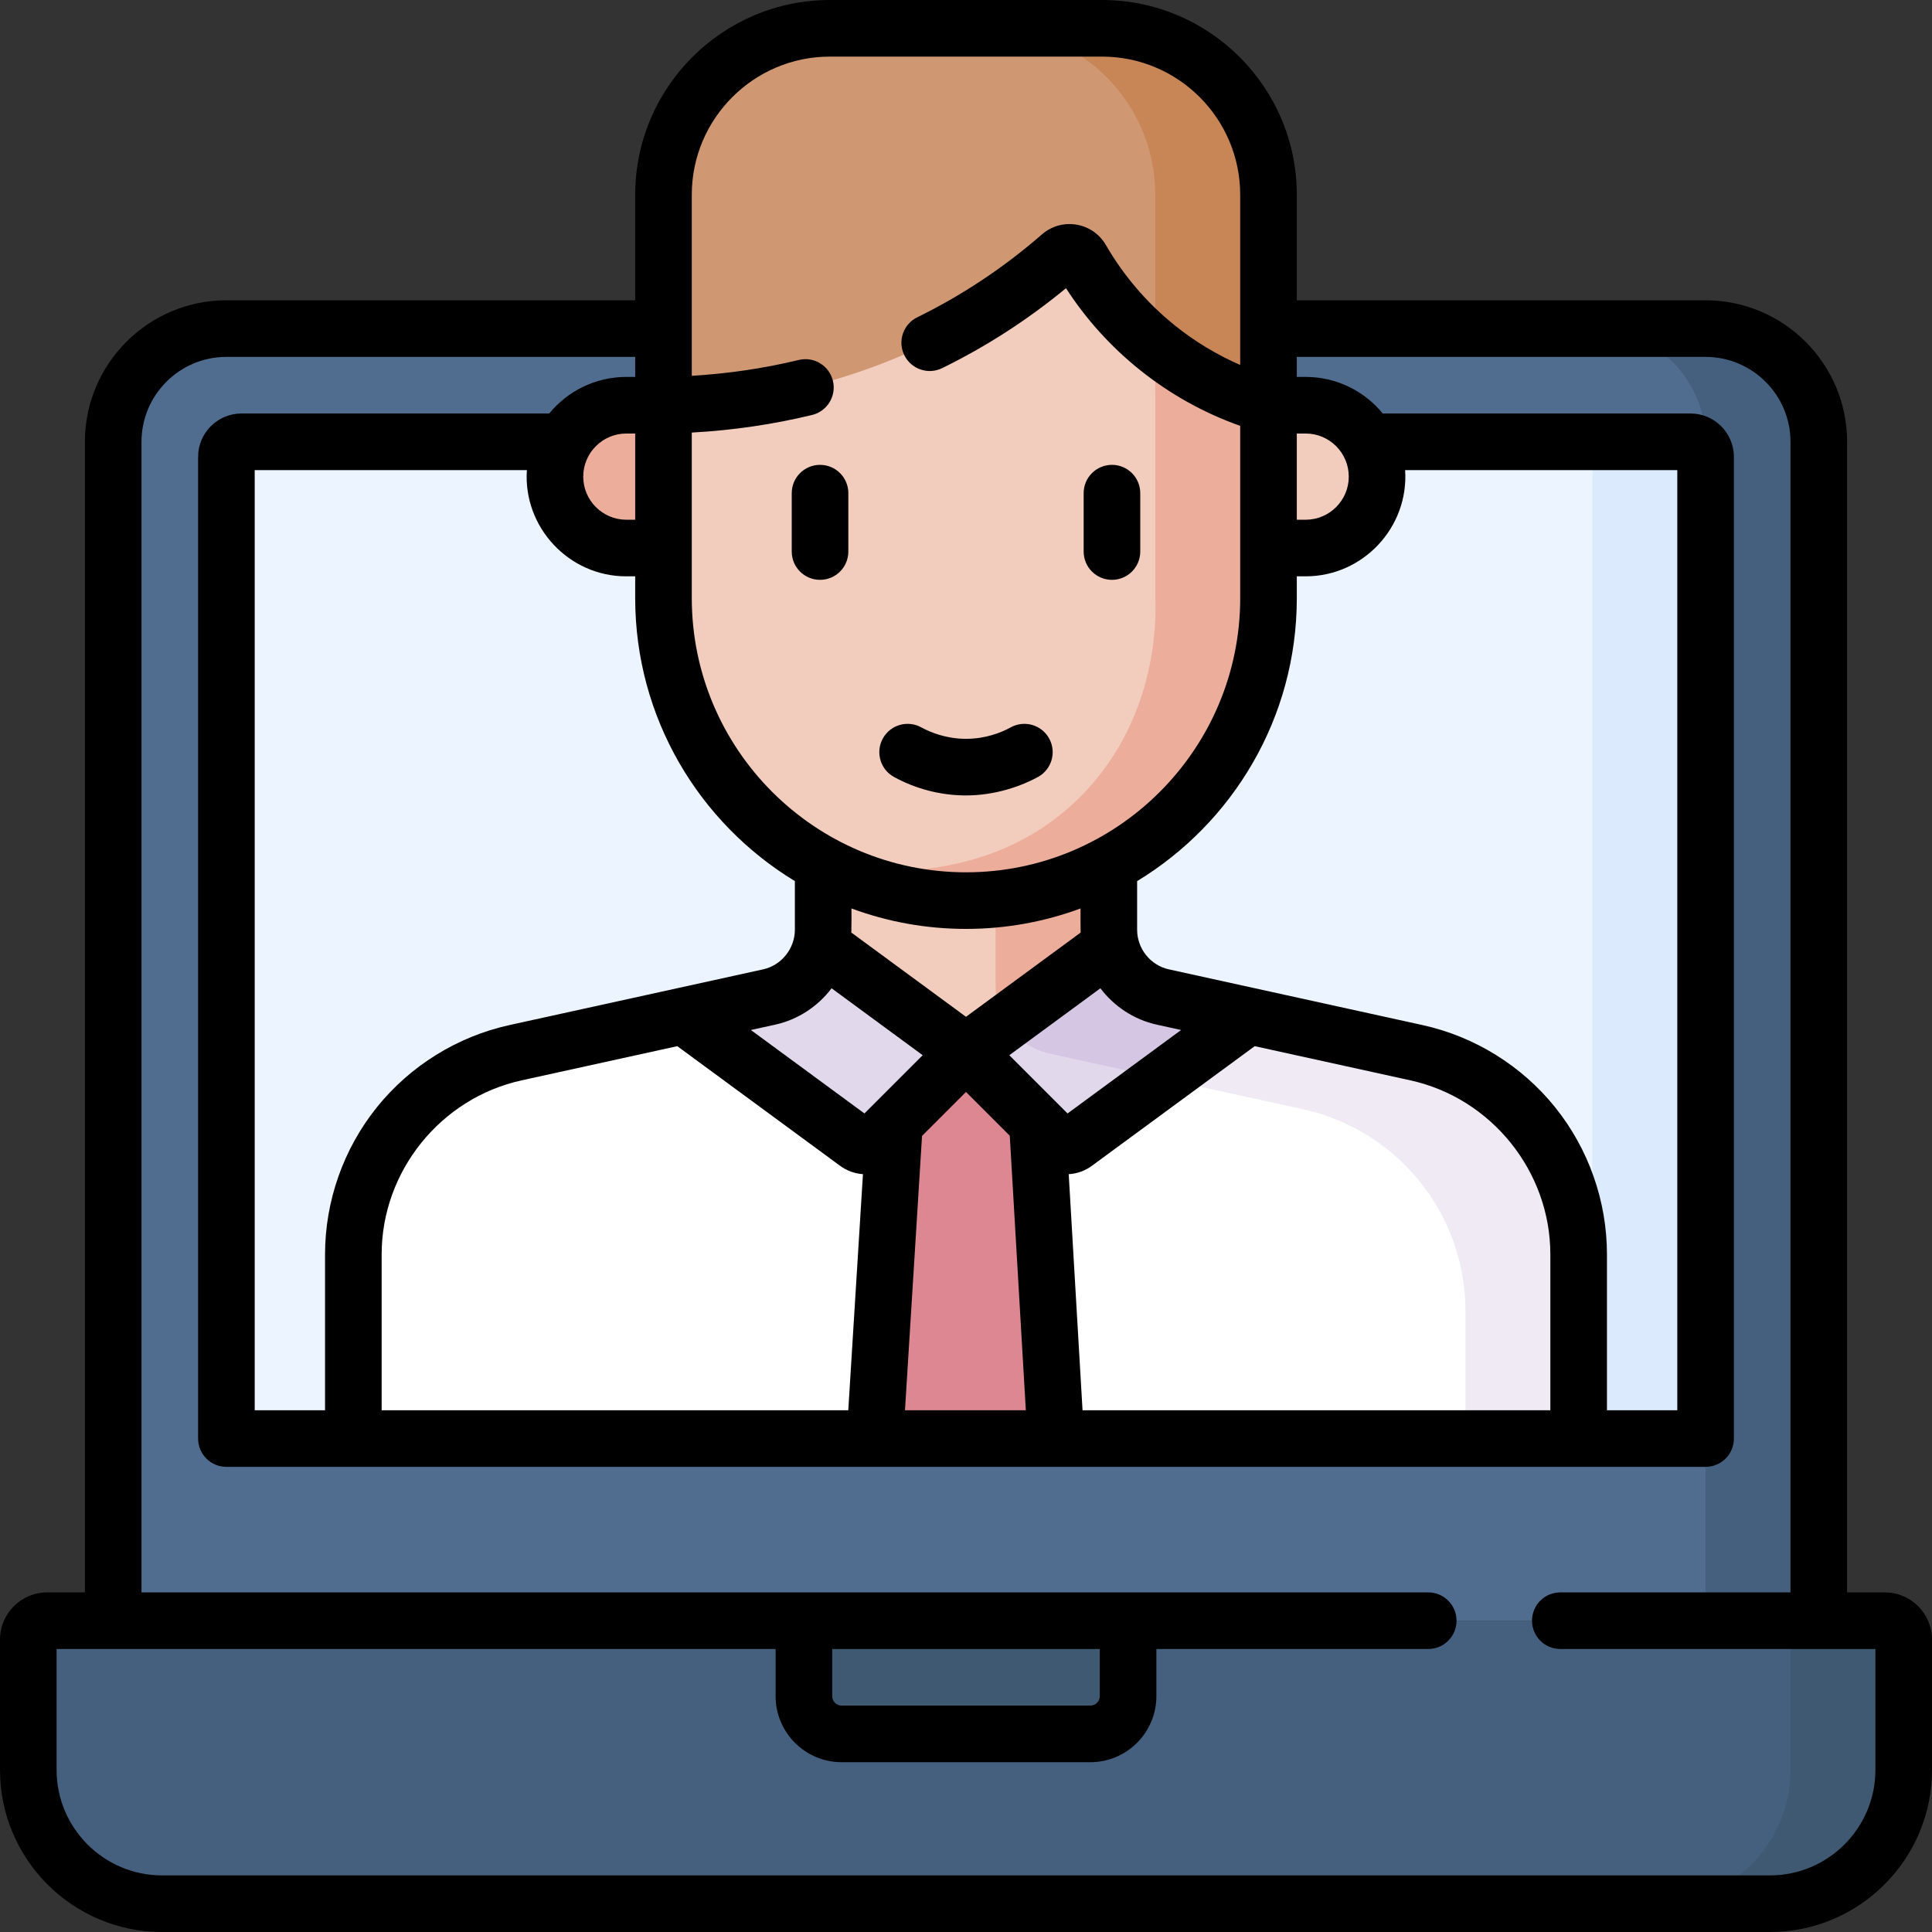
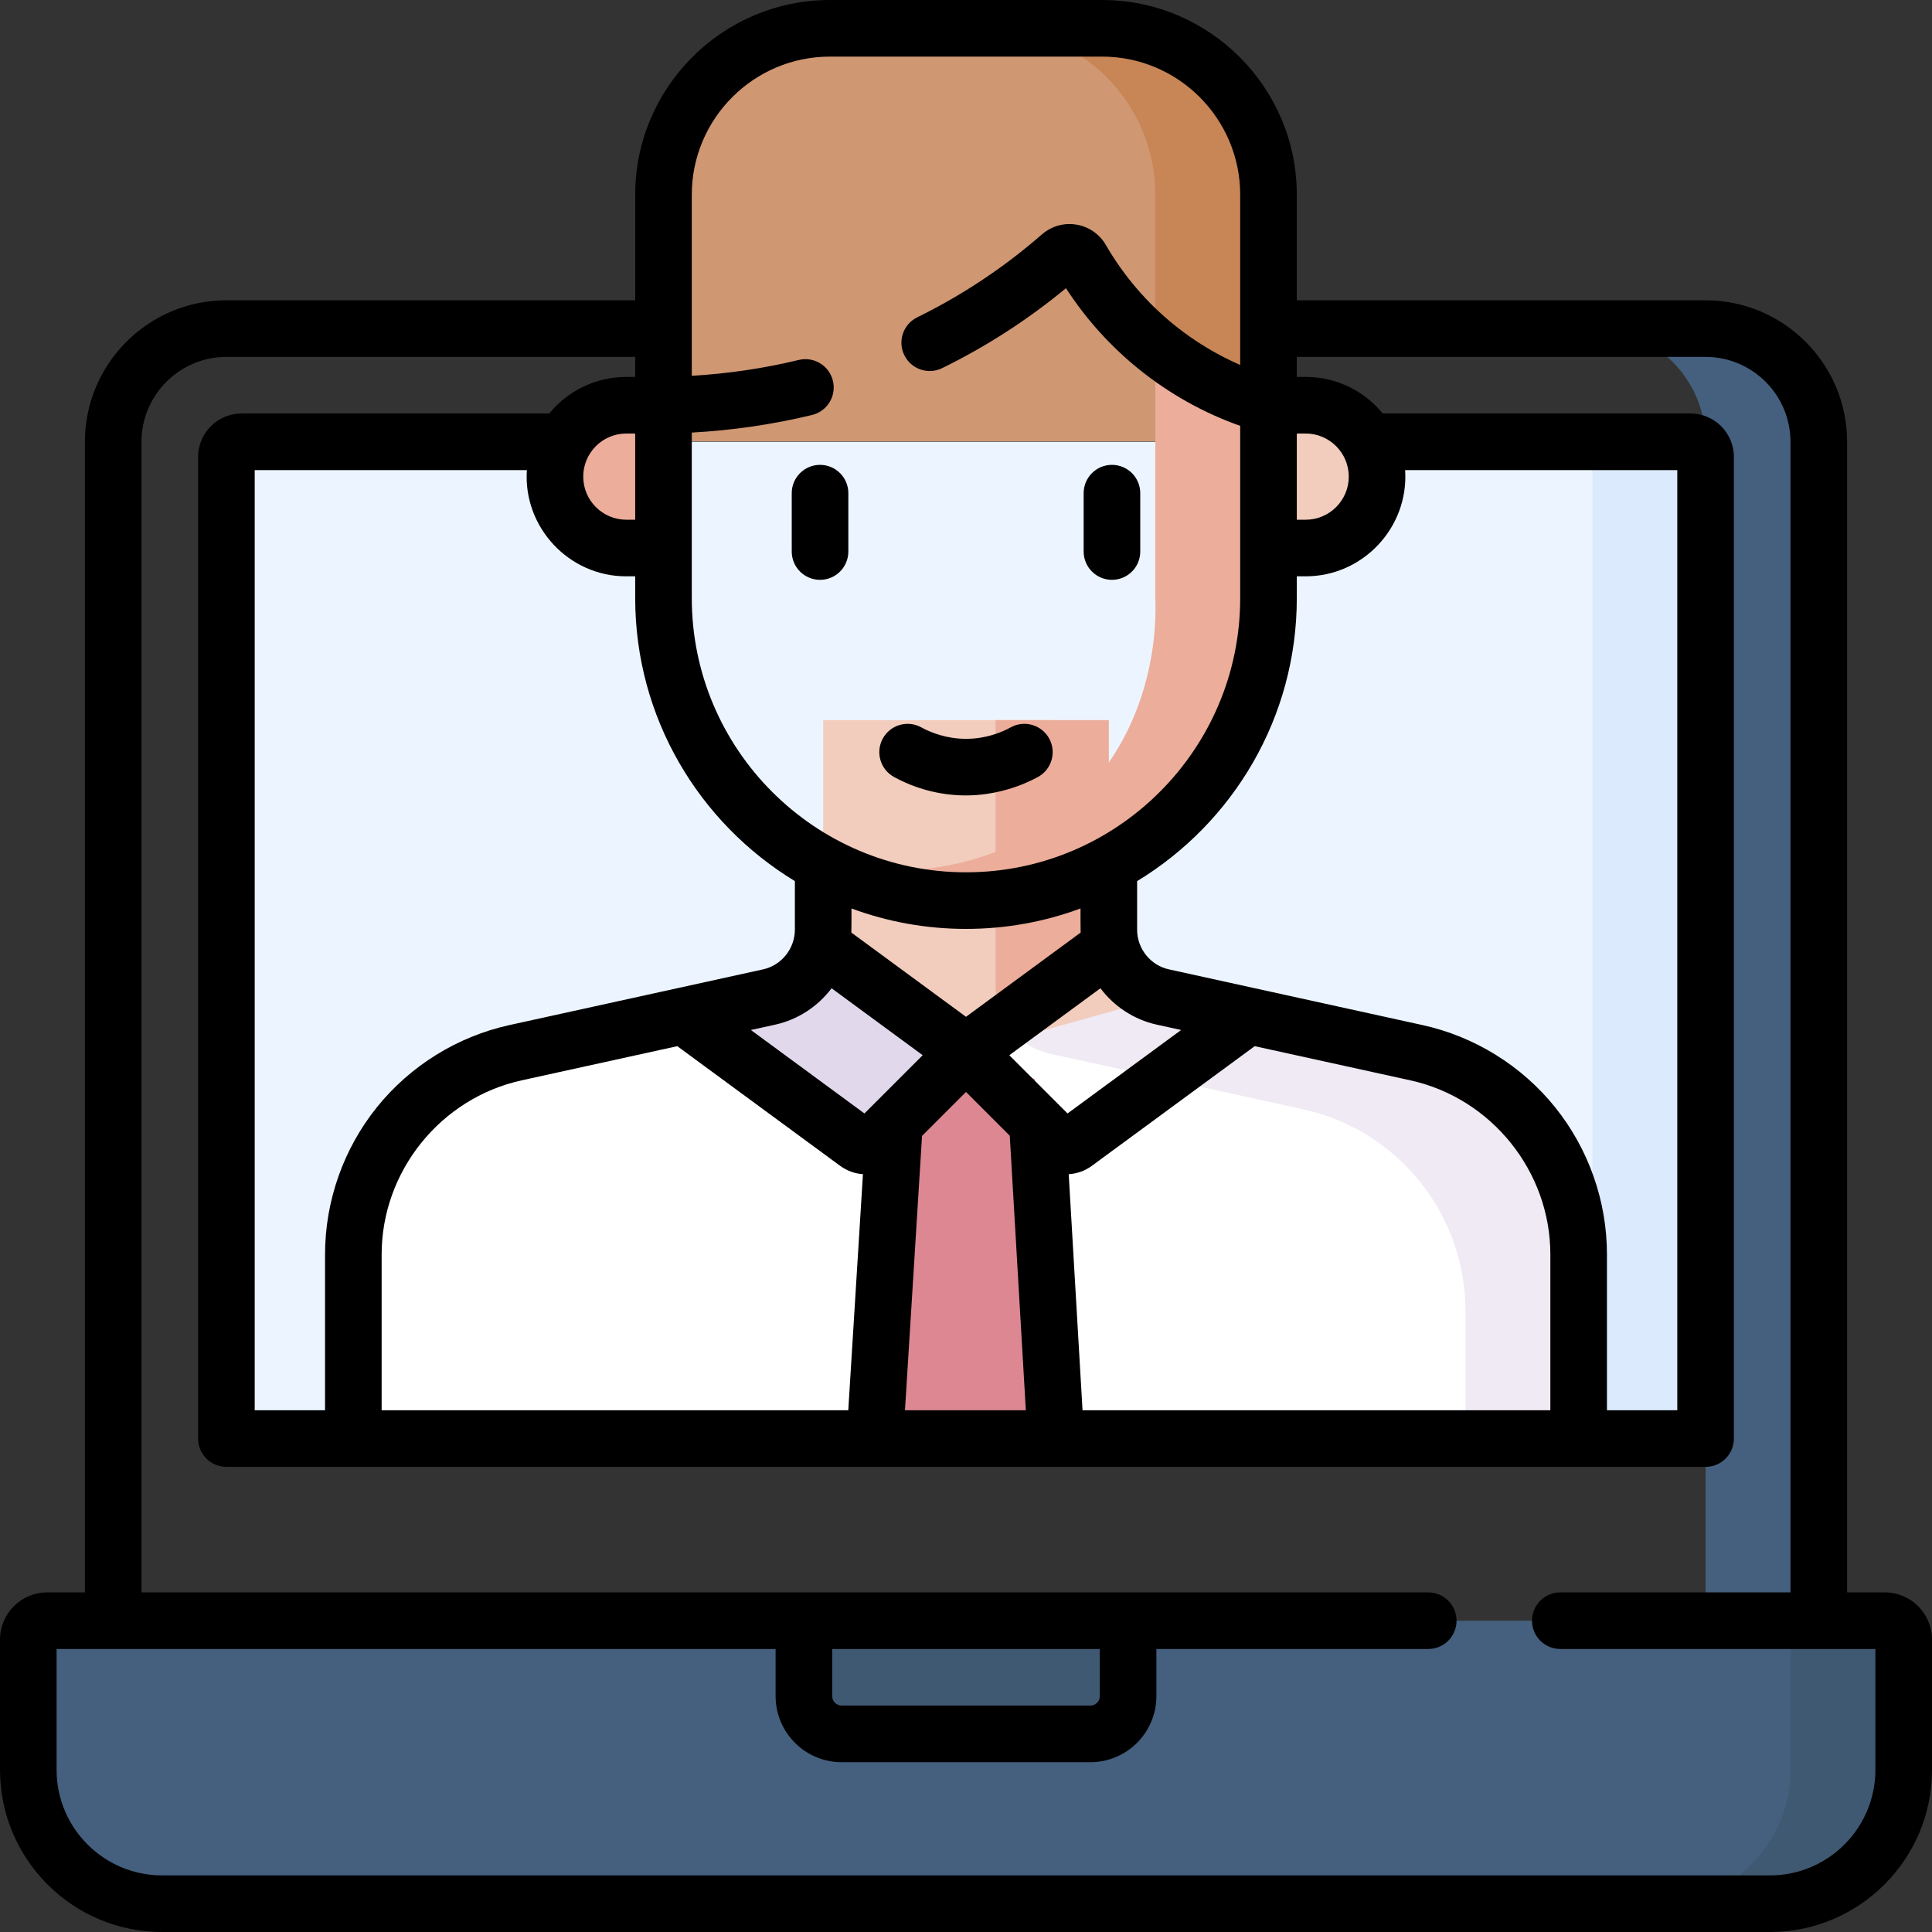
<svg xmlns="http://www.w3.org/2000/svg" id="Layer_1" height="512" viewBox="0 0 512 512" width="512">
  <rect x="0" y="0" width="512" height="512" fill="#333333" stroke="none" />
  <g>
    <g>
      <g>
        <g>
          <g>
            <g>
              <g>
-                 <path d="m482 429.5h-452v-312.417c0-16.569 13.431-30 30-30h392c16.569 0 30 13.431 30 30z" fill="#506d90" />
                <path d="m452 87.083h-30c16.569 0 30 13.432 30 30v312.417h30v-312.417c0-16.569-13.431-30-30-30z" fill="#455f7e" />
                <path d="m60 377.231v-256.148c0-2.209 1.791-4 4-4h384c2.209 0 4 1.791 4 4v256.148c0 2.209-1.791 4-4 4h-30l-162-15-162.36 14.999-29.64.001c-2.209 0-4-1.791-4-4z" fill="#ecf5ff" />
                <path d="m448 117.083h-30c2.209 0 4 1.791 4 4v256.148c0 2.209-1.791 4-4 4h30c2.209 0 4-1.791 4-4v-256.148c0-2.209-1.791-4-4-4z" fill="#dbeafd" />
                <g>
                  <g>
                    <path d="m418.36 332.43v48.8h-324.72v-48.8c0-25.69 17.88-47.93 42.98-53.45l67.2-14.76c8.37-1.84 14.33-9.26 14.33-17.82v-55.57h75.7v55.57c0 8.56 5.96 15.98 14.33 17.82l67.2 14.76c25.1 5.52 42.98 27.76 42.98 53.45z" fill="#fff" />
                  </g>
                  <g>
                    <path d="m375.38 278.98-67.2-14.76c-8.37-1.84-14.33-9.26-14.33-17.82v-55.57h-30v70.57c0 8.56 5.96 15.98 14.33 17.82l67.2 14.76c25.1 5.52 42.98 27.76 42.98 53.45v33.8h30v-48.8c0-25.69-17.88-47.93-42.98-53.45z" fill="#efeaf4" />
                  </g>
                  <g>
                    <path d="m203.82 264.22c8.37-1.84 14.33-9.26 14.33-17.82v-55.57h60.7v55.57c0 8.56 20.96 15.98 29.33 17.82l-52.18 14.552z" fill="#f2ccbc" />
                  </g>
                  <path d="m294.337 250.593c-.319-1.351-.487-2.756-.487-4.193v-55.57h-30v70.57c0 3.489.992 6.786 2.733 9.594z" fill="#ecad9a" />
                  <path d="m279.81 381.23h-47.96l5.92-95.23 18.23-7.23 18.23 7.23z" fill="#dd8793" />
                  <g>
                    <g>
                      <g>
                        <path d="m336.168 116.948h-160.336v-65.33c0-24.366 19.752-44.118 44.118-44.118h72.1c24.366 0 44.118 19.752 44.118 44.118z" fill="#cf9772" />
                        <path d="m292.05 7.5h-30c24.366 0 44.118 19.752 44.118 44.118v65.33h30v-65.33c0-24.366-19.752-44.118-44.118-44.118z" fill="#c88556" />
-                         <path d="m336.168 107.388c-6.861-1.968-18.149-6.148-29.538-15.313-9.995-8.043-16.279-16.877-20.048-23.383-1.145-1.976-3.807-2.424-5.529-.923-7.584 6.611-17.107 13.675-28.753 19.999-30.449 16.537-59.504 19.387-76.469 19.62v51.114c0 44.276 35.892 80.168 80.168 80.168 2.649 0 5.267-.128 7.85-.379 5.203-.506 8.444-8.987 13.308-10.439 5.036-1.504 11.68 3.989 16.248 1.576 25.432-13.44 42.763-40.159 42.763-70.925z" fill="#f2ccbc" />
                        <path d="m306.168 107.388v51.114c.214 5.177.744 30.912-18.671 51.418-27.25 28.781-67.67 19.674-69.35 19.266 6.844 3.588 17.167 7.855 30.252 9.118 0 0 3.863.366 7.601.366 44.276 0 80.168-35.893 80.168-80.168v-51.114c-6.963-1.967-18.718-6.472-29.996-15.684z" fill="#ecad9a" />
                      </g>
                      <path d="m346.015 145.232h-9.847v-37.844h9.847c10.45 0 18.922 8.472 18.922 18.922 0 10.451-8.472 18.922-18.922 18.922z" fill="#f2ccbc" />
                      <path d="m165.985 145.232h9.847v-37.844h-9.847c-10.45 0-18.922 8.472-18.922 18.922 0 10.451 8.472 18.922 18.922 18.922z" fill="#ecad9a" />
                    </g>
                  </g>
                  <g>
                    <path d="m256 278.772-38.353-28.183c-1.582 6.702-6.864 12.096-13.826 13.626l-22.629 4.973 45.877 33.712c1.592 1.17 3.8 1.002 5.197-.395z" fill="#e2d8ec" />
-                     <path d="m284.931 302.901 45.877-33.712-22.629-4.973c-6.962-1.53-12.244-6.924-13.826-13.626l-38.353 28.182 23.734 23.734c1.397 1.397 3.605 1.565 5.197.395z" fill="#e2d8ec" />
-                     <path d="m330.807 269.19-22.627-4.97c-3.808-.974-7.525-2.734-10.66-6.873-1.495-1.99-2.585-4.282-3.169-6.757l-27.759 20.398c2.529 4.084 6.629 7.142 11.587 8.232l30.008 6.591z" fill="#d5c6e4" />
                  </g>
                </g>
                <g>
                  <path d="m12.5 429.5h487c2.761 0 5 2.239 5 5v34.549c0 19.579-15.872 35.451-35.451 35.451h-426.098c-19.579 0-35.451-15.872-35.451-35.451v-34.549c0-2.761 2.239-5 5-5z" fill="#455f7e" />
                  <g fill="#405972">
                    <path d="m499.5 429.5h-30c2.761 0 5 2.239 5 5v34.549c0 19.579-15.872 35.451-35.451 35.451h30c19.579 0 35.451-15.872 35.451-35.451v-34.549c0-2.761-2.239-5-5-5z" />
                    <path d="m288.955 459.5h-65.911c-5.523 0-10-4.477-10-10v-20h85.911v20c0 5.523-4.477 10-10 10z" />
                  </g>
                </g>
              </g>
            </g>
          </g>
        </g>
      </g>
    </g>
    <path d="m499.5 422h-10v-304.92c0-20.678-16.822-37.5-37.5-37.5h-108.332v-27.962c0-28.462-23.156-51.618-51.618-51.618h-72.1c-28.462 0-51.618 23.156-51.618 51.618v27.962h-108.332c-20.678 0-37.5 16.822-37.5 37.5v304.92h-10c-6.893 0-12.5 5.607-12.5 12.5v34.549c0 23.683 19.268 42.951 42.951 42.951h426.098c23.683 0 42.951-19.268 42.951-42.951v-34.549c0-6.893-5.607-12.5-12.5-12.5zm-155.832-307.112h2.347c6.299 0 11.423 5.124 11.423 11.423 0 6.298-5.124 11.422-11.423 11.422h-2.347zm0 37.844h2.347c15.203.011 27.366-12.987 26.36-28.152h72.125v249.151h-18.64v-41.301c0-14.129-4.877-27.975-13.732-38.988-8.856-11.014-21.335-18.751-35.139-21.786l-67.199-14.761c-4.975-1.086-8.438-5.551-8.44-10.494v-12.896c25.347-15.384 42.318-43.248 42.318-75.002zm-144.678 120.228 6.441-1.415c6.113-1.344 11.335-4.877 14.948-9.642l24.143 17.74-15.434 15.434zm29.701 38.208-3.889 62.563h-123.662v-41.301c0-22 15.599-41.398 37.09-46.124l41.257-9.062 43.142 31.702c1.838 1.349 3.941 2.081 6.062 2.222zm57.691-64.029-30.382 22.325-30.382-22.325c.031-.624.058-5.717.033-6.388 9.461 3.502 19.686 5.419 30.35 5.419s20.888-1.917 30.35-5.419c-.013.671-.005 5.765.031 6.388zm-42.032 53.89 11.65-11.65 11.599 11.599 4.258 72.753h-32.027zm23.129-21.385 24.143-17.74c3.613 4.765 8.835 8.298 14.948 9.642l6.44 1.415-30.098 22.118zm21.894 29.3 43.14-31.701 41.256 9.062c21.492 4.726 37.091 24.124 37.091 46.124v41.302h-123.976l-3.662-62.561c2.151-.126 4.287-.857 6.151-2.226zm-106.041-194.309c10.817-.592 21.509-2.153 31.874-4.66 4.026-.974 6.501-5.027 5.527-9.054-.975-4.026-5.026-6.503-9.054-5.526-9.216 2.229-18.722 3.628-28.348 4.202v-47.979c.001-20.191 16.428-36.618 36.619-36.618h72.1c20.191 0 36.618 16.427 36.618 36.618v45.1c-6.201-2.706-12.011-6.201-17.336-10.485-7.358-5.922-13.503-13.088-18.26-21.298-1.673-2.89-4.521-4.86-7.814-5.407-3.288-.544-6.619.398-9.132 2.589-10.05 8.761-21.15 16.144-33.04 21.971-3.719 1.822-5.257 6.315-3.434 10.035 1.821 3.718 6.313 5.258 10.035 3.434 11.728-5.747 22.683-12.825 32.811-21.178 5.302 8.187 11.822 15.419 19.43 21.54 8.063 6.488 17.038 11.5 26.74 14.939v45.645c0 40.069-32.599 72.668-72.668 72.668s-72.668-32.599-72.668-72.668zm27.318 118.869v12.896c-.006 4.93-3.494 9.415-8.439 10.494l-67.201 14.761c-13.803 3.035-26.281 10.772-35.138 21.786-8.855 11.014-13.732 24.859-13.732 38.988v41.302h-18.64v-249.151h72.125c-1.022 15.115 11.132 28.186 26.36 28.152h2.347v5.77c0 31.754 16.971 59.619 42.318 75.002zm-56.087-107.193c0-6.299 5.124-11.423 11.423-11.423h2.347v22.845h-2.347c-6.299-.001-11.423-5.125-11.423-11.422zm342.437 342.738c0 15.412-12.539 27.951-27.951 27.951h-426.098c-15.412 0-27.951-12.539-27.951-27.951v-32.049h190.545v12.5c0 9.649 7.851 17.5 17.5 17.5h65.91c9.649 0 17.5-7.851 17.5-17.5v-12.5h72.043c4.143 0 7.5-3.357 7.5-7.5s-3.357-7.5-7.5-7.5h-340.998v-304.92c0-12.406 10.094-22.5 22.5-22.5h108.332v5.308h-2.347c-8.226 0-15.584 3.78-20.434 9.692h-81.551c-6.341 0-11.5 5.159-11.5 11.5v260.151c0 4.143 3.357 7.5 7.5 7.5h392c4.143 0 7.5-3.357 7.5-7.5v-260.151c0-6.341-5.159-11.5-11.5-11.5h-81.551c-4.85-5.913-12.208-9.692-20.434-9.692h-2.347v-5.308h108.332c12.406 0 22.5 10.094 22.5 22.5v304.92h-61.002c-4.143 0-7.5 3.357-7.5 7.5s3.357 7.5 7.5 7.5h83.502zm-276.455-19.549v-12.5h70.91v12.5c0 1.379-1.121 2.5-2.5 2.5h-65.91c-1.379 0-2.5-1.121-2.5-2.5zm16.377-243.596c5.712 3.132 12.166 4.823 18.662 4.892 8.306.087 15.383-2.637 19.495-4.893 3.632-1.992 4.96-6.551 2.968-10.183s-6.549-4.961-10.183-2.968c-2.545 1.396-6.654 3.045-11.863 3.045-5.146 0-9.343-1.661-11.866-3.046-3.633-1.994-8.191-.661-10.183 2.97-1.991 3.633-.662 8.191 2.97 10.183zm-19.602-52.241c4.143 0 7.5-3.357 7.5-7.5v-15.472c0-4.143-3.357-7.5-7.5-7.5s-7.5 3.357-7.5 7.5v15.472c0 4.143 3.358 7.5 7.5 7.5zm77.36 0c4.143 0 7.5-3.357 7.5-7.5v-15.472c0-4.143-3.357-7.5-7.5-7.5s-7.5 3.357-7.5 7.5v15.472c0 4.143 3.357 7.5 7.5 7.5z" />
  </g>
</svg>